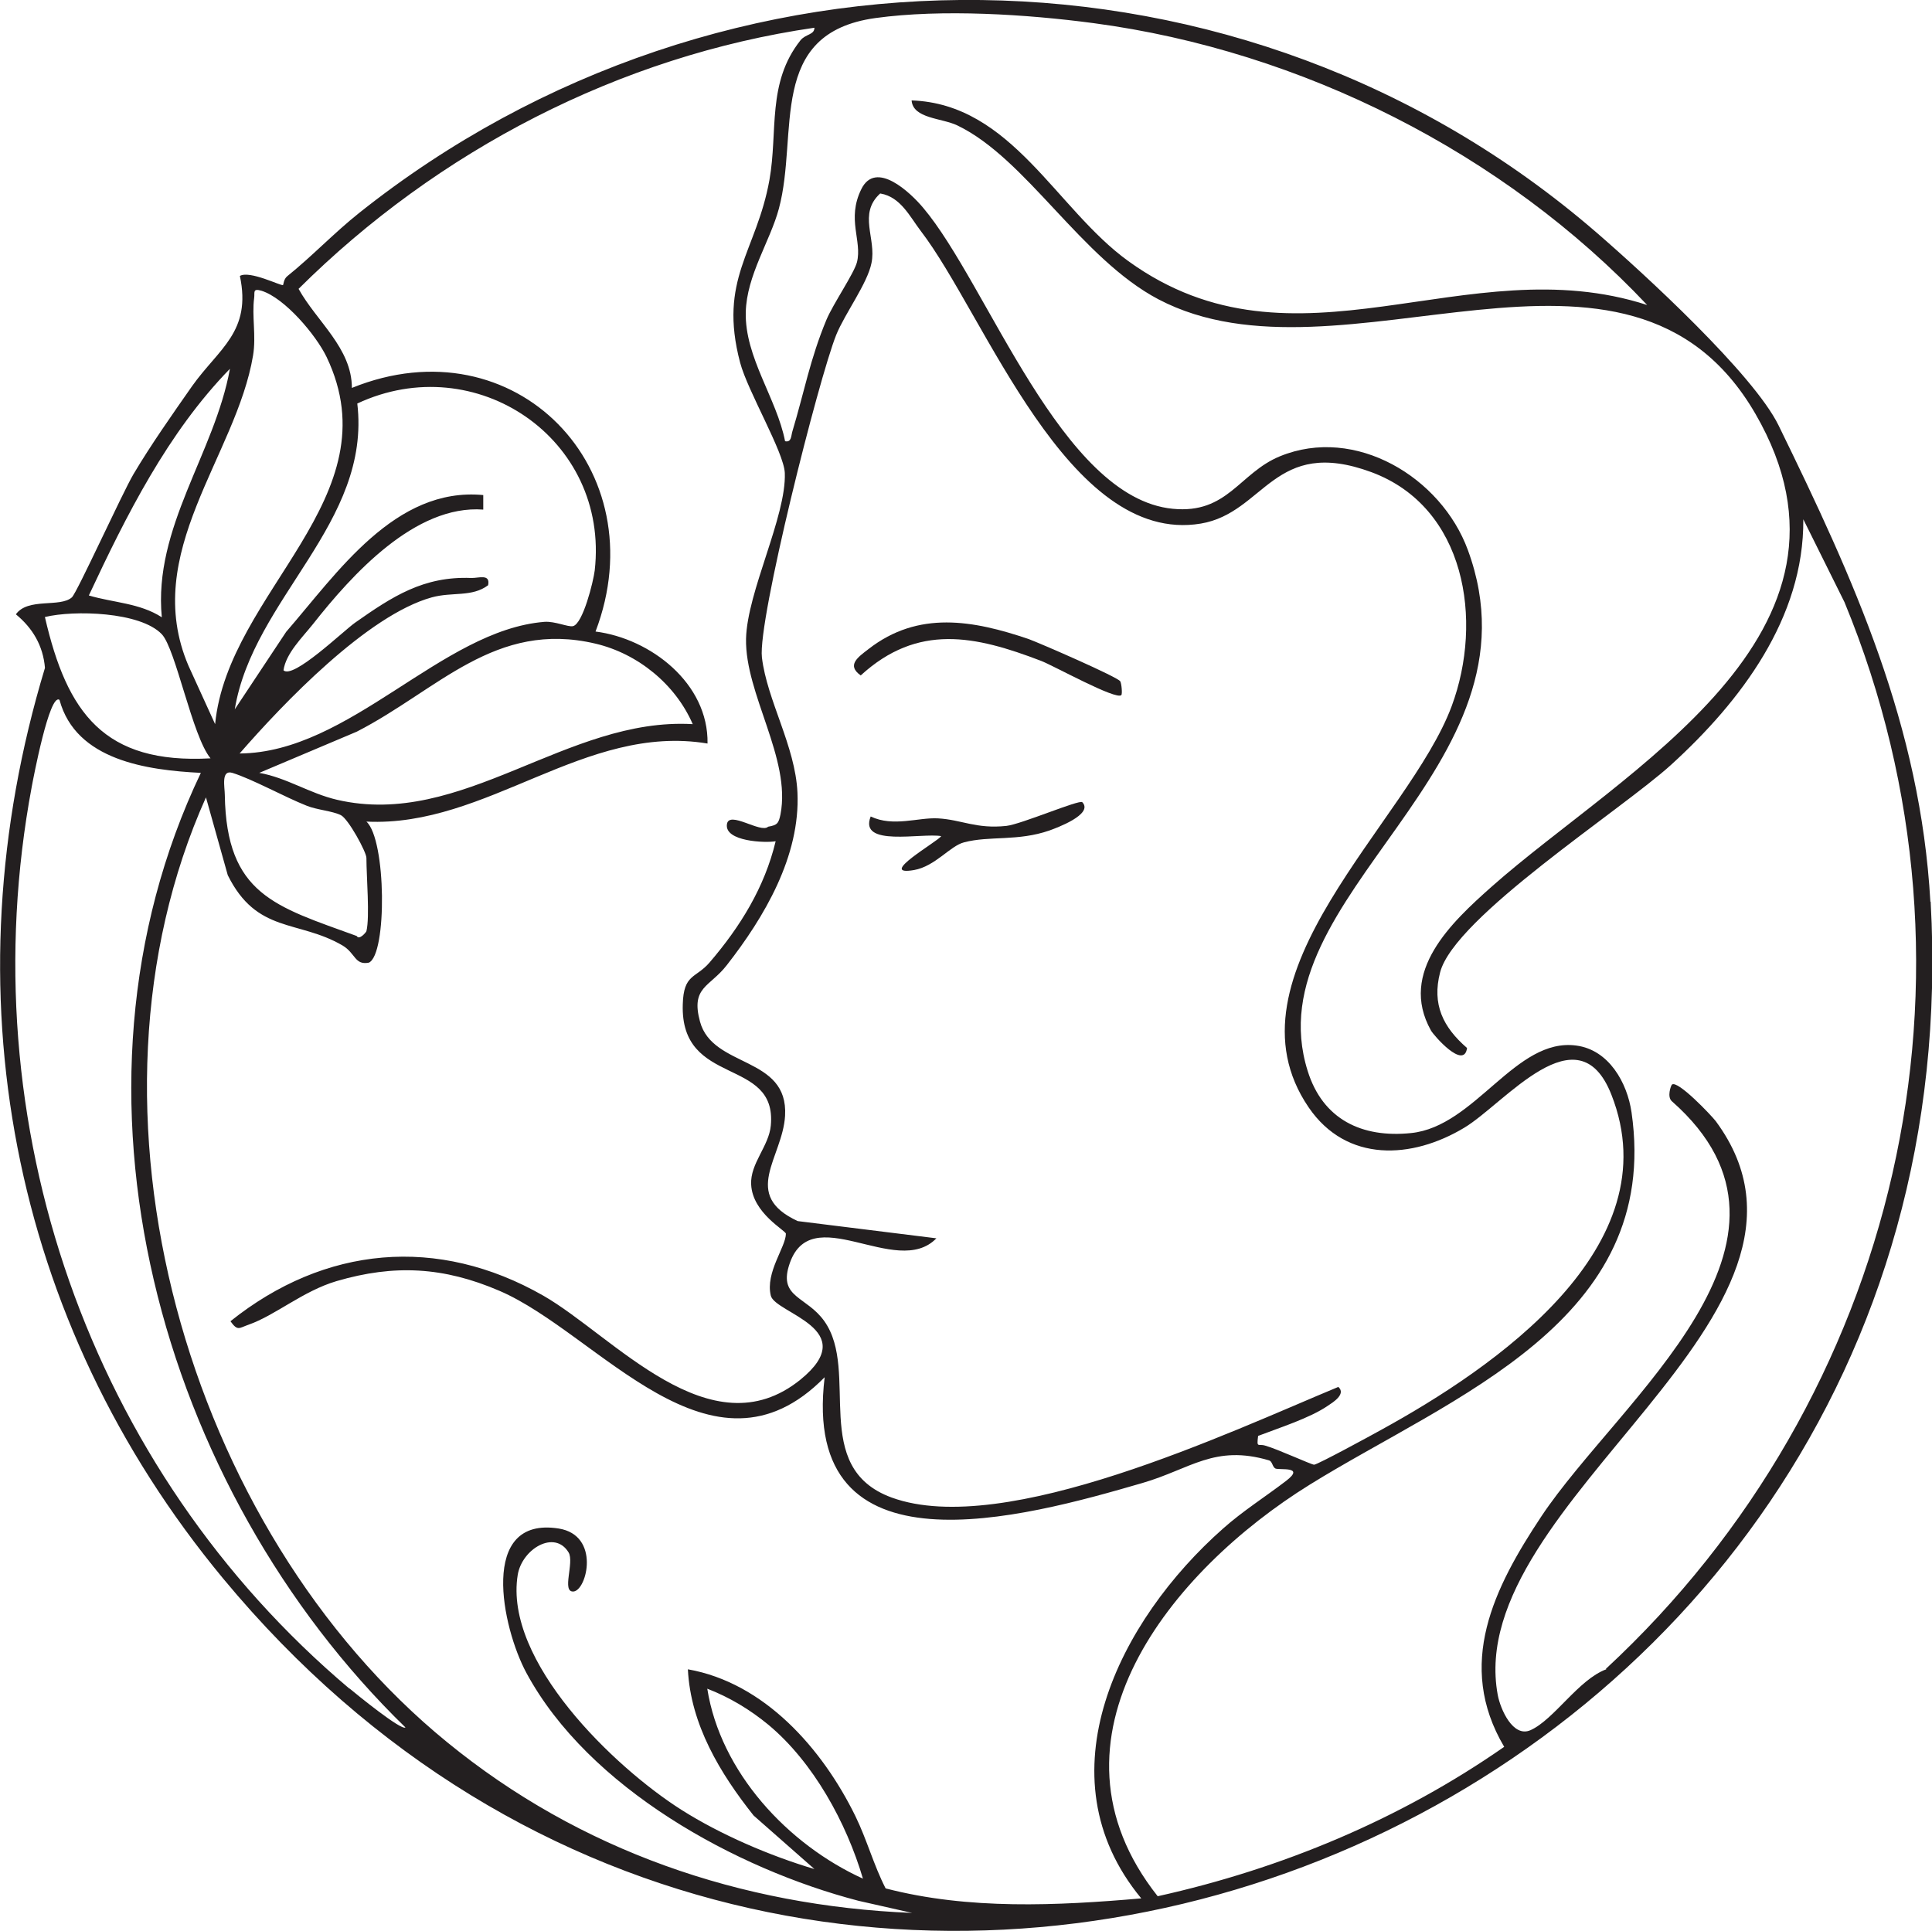
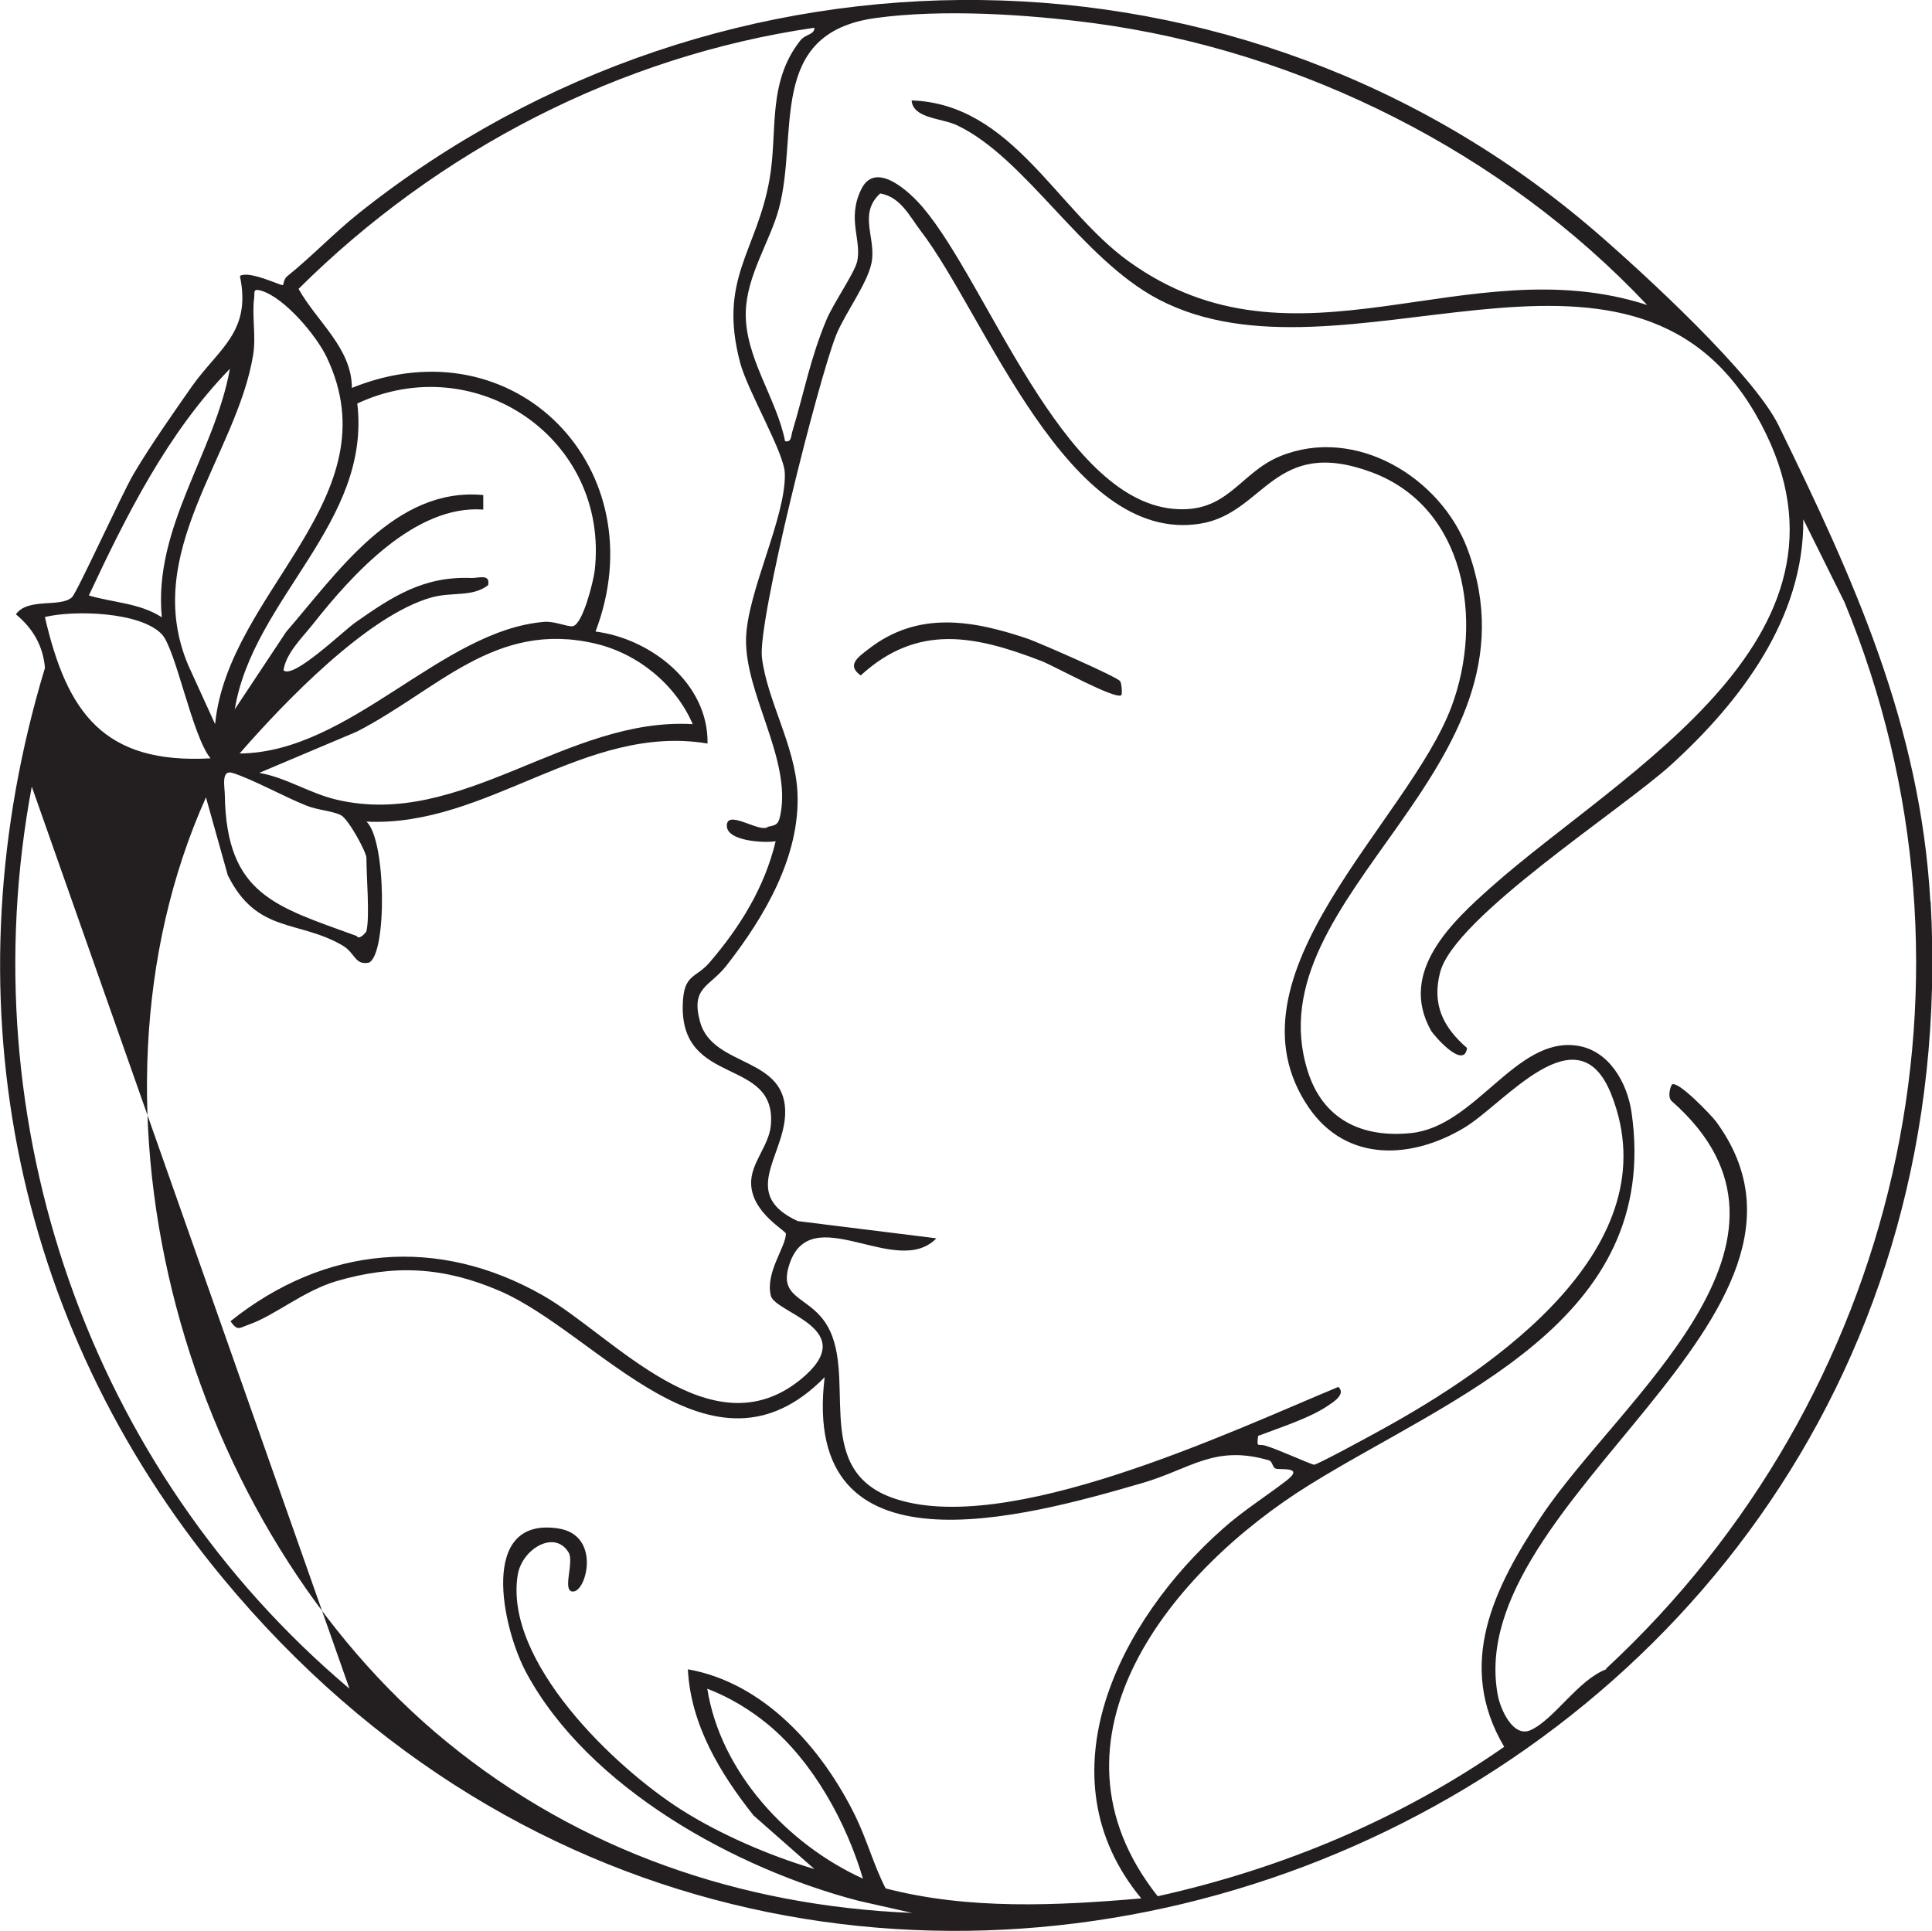
<svg xmlns="http://www.w3.org/2000/svg" id="Layer_1" viewBox="0 0 717.6 717.3">
  <defs>
    <style>      .st0 {        fill: #231f20;      }    </style>
  </defs>
-   <path class="st0" d="M717,335c-3.7-65.5-28.4-119.7-56.4-177-9.3-19-50-56.4-67.7-71.7-131-113.2-324.7-114.5-459.5-7.2-9.3,7.4-17.5,16.1-26.7,23.5-1.4,1.1-1.4,3.3-1.6,3.3-.9.3-12.3-5.5-16-3.4,4.4,20.8-7.8,26.9-17.8,41-7.2,10.3-15.3,21.8-21.7,32.6-4.2,7.1-21,44.1-22.9,45.8-4.4,3.9-16.3,0-20.8,6.3,6.2,5.1,10.1,11.6,10.8,19.9-36.2,119.6-13.1,242.6,66.2,338.3,222.2,268.1,653.5,94.5,634.2-251.5ZM94,132c1.2-7.2-.5-14.6.4-21.3.3-2-.7-3.7,2.7-2.7,8.7,2.7,20.3,16.5,24.2,24.6,25,52.3-36.6,87-41.4,136.4l-9.9-21.7c-17.9-41.9,17.8-77.9,24-115.3ZM132.7,149.9c44-20.6,93.7,13.1,88.2,62-.5,4.1-4.4,19.9-8.1,20.7-1.8.4-6.7-1.9-10.6-1.6-38.3,3.1-72.2,48.6-113.2,48.9,16.2-18.6,47.5-51.4,71.4-58,7.7-2.1,14.9,0,20.9-4.5.9-4.4-3.5-2.6-6.3-2.7-17.7-.7-29.3,6.9-43.1,16.6-4.4,3.1-23,21.1-26.6,17.7.9-6.3,6.9-12.1,10.9-17.1,14.5-18.4,38-44.5,63.3-42.6v-5.4c-32.8-3.1-54.2,28.9-73.2,50.8l-19.1,28.8c6.8-41.3,50.8-69.2,45.5-113.7ZM125.2,297.1c-10.3-2.4-18.7-8.2-28.9-10l36.2-15.3c30.2-15.5,51.4-41.5,88.7-32.7,15.7,3.7,29.7,15.1,36.1,29.9-46.8-2.7-85.6,38.9-132.1,28.1ZM136.1,318.8c0,6.8,1.3,21.8,0,27.1-.1.4-2.7,3.5-3.6,1.8-30.2-11-48.4-15.3-49-52.4,0-2.8-1.5-9.5,2.8-8.2,7.2,2.2,19.5,9,27.6,12.2,4,1.6,9.4,1.9,12.7,3.5,2.8,1.4,9.5,13.7,9.5,15.9ZM85.4,137c-5.7,31.5-28.5,58.9-25.3,92.3-8.2-5.3-18-5.4-27.1-8.1,13.9-29.7,29.3-60.5,52.4-84.2ZM16.7,229.2c10.7-2.6,35.4-2,43.4,6.4,5.2,5.5,11.3,37.9,18.1,46.1-39.6,2.2-53.3-16.9-61.5-52.4ZM129.8,627.3C33.1,545.7-11.6,417.2,11.8,292.2c.5-2.7,6.6-35,10.3-32.2,6.1,22.5,32.6,26.1,52.5,27.1-56.6,118.6-15.3,265.8,76,354.6-1.5,1.3-18.4-12.5-20.8-14.5ZM328.9,701.4c-4.4-8.6-6.9-18-11.2-26.8-12.3-25.1-33.8-49.5-62.2-54.5,1,20.5,12,38.7,24.4,54.3l22.6,19.9c-16.5-4.9-34.9-12.8-49.4-22-24.9-15.8-66-55.2-60.8-87.3,1.6-9.6,13.7-16.9,18.9-8.3,2.2,3.7-2.7,14.8,1.8,14.5,5-.4,10.1-20.9-5.5-23.4-29.9-4.7-21,36.9-12,53.6,23.1,42.8,77.7,72.8,123.4,84.7l19.9,4.5c-63.7-2.6-123.4-23.1-172.7-63.4-96.8-79-141.6-234.9-89.6-351l8.1,28.9c10.8,21.8,26.1,16.5,42.6,26.1,4.9,2.9,4.5,7.4,9.8,6.4,6.8-3,6.5-45.7-.9-52.4,44.9,2.2,81.1-36.6,126.7-29,.4-22.4-21.2-39-41.6-41.6,22.9-60.2-29.8-115.1-90.5-90.5,0-14.8-13.1-24.7-19.8-36.8C162.5,56,230.1,20.8,302.5,10.3c0,2.7-3.3,2.3-5.2,4.7-12.5,15.8-8.3,33.8-11.5,51.8-4.8,26.8-19.1,36.8-10.9,67.9,2.8,10.6,16.3,33.3,16.6,41,.6,16.2-14,44.1-14.4,61.6-.4,20.5,16.8,44.5,12.8,65.2-.7,3.4-1.2,4-4.6,4.6-2.7,2.6-14.6-6.2-15.3-.9-.9,6.4,14.3,7,18.1,6.3-4.1,17.1-13.1,31.7-24.6,45.1-5.1,5.9-9.6,4.1-9.9,15.5-1,30.9,35.1,19.3,32.7,45-.7,7.7-7.7,14.1-7.3,21.9.5,10.7,12.9,17.1,12.9,18.3,0,4.9-7.7,14.4-5.6,23,1.6,6.6,34.1,12.4,11,31.2-33.4,27-69.5-16.3-95.5-31.2-39.2-22.4-81.2-18.5-116.2,9.5,2.7,3.8,3.2,2.5,6.7,1.3,10-3.5,20.2-12.5,32.7-16.2,21.5-6.3,39.8-5.3,60.5,3.6,36.8,15.8,78.8,74.9,120.8,32.1-9.1,75.2,74,52.1,118,39.3,17.9-5.2,26.8-14.4,47.1-8.4,1.2.4,1.2,2.4,2.3,3,1.4.7,11.3-1,4,4.6-7.7,5.9-16.1,11.2-23.4,17.7-38.5,34-68.1,91.8-30.4,137.4-31.3,2.7-64.1,4.3-94.9-3.7ZM320.6,697.9c-28-12.7-53-39.6-57.9-70.6,8.3,3.2,15.9,7.8,22.7,13.4,16.7,13.9,29,36.4,35.1,57.1ZM327.1,71.9c7.4,1.3,10.8,8.5,14.9,13.9,23.9,31.1,54.6,116.9,104,108.7,23.8-4,27.1-32.5,63.4-19.1,35,13,41.6,55.1,29.8,86.9-15.9,42.9-86.6,100.1-53.1,149.1,14.1,20.6,38.4,19.2,57.8,7.5,15-9,42.2-43.8,54.6-12.3,22.4,56.7-43.9,101.7-85.4,124.5-3.4,1.9-23.6,12.9-25,13-1,0-13.8-5.9-18.2-7.1-2.6-.8-3.2,1.1-2.6-3.6,7.8-3,19.2-6.6,25.9-11.2,1.8-1.2,6.9-4.3,3.9-7-40,16.6-123.9,56.4-165.9,41.1-30.6-11.2-11.7-46.7-25-65.5-6.5-9.2-16.8-8.7-13.2-20.5,7.7-25.6,39.9,5.1,54.8-10.3l-51.5-6.4c-21.2-9.8-5.6-23.6-4.7-39.1,1.3-22.4-26.9-17.6-31.6-35-3.5-12.9,3.6-12.8,9.9-20.9,14-17.9,27.4-40.6,26.3-64.2-.8-17.3-11.3-34.2-13.2-50.2-1.6-13.7,21.1-103.6,27.6-119.8,3.2-7.9,11.6-19.1,13.1-26.7,1.9-9.1-5.1-18.2,3.2-25.8ZM596.6,620.1c-10.3,3.8-19.4,18.7-28.1,22.6-6.5,2.9-11.2-7.7-12.2-13.1-13.3-72.2,134.1-141.1,81-213.1-1.6-2.1-14.2-15.4-16.3-13.6-.4.4-1.9,4.6,0,6.2,59,52-19.5,110.6-48.5,154.2-17.6,26.5-31.9,55-13.8,85.6-38.6,26.9-82.7,45.3-128.7,55.5-46.3-58.5,5.2-121.1,56.5-152.9,52.7-32.7,130.7-60.6,119.5-138.3-1.6-11-8.4-23.2-20.5-24.8-22.6-3.1-37.5,30.1-61.4,32.5-18.3,1.9-32.8-5.1-38.4-23.1-20.5-65.3,89.5-112,59.5-193.5-9.9-27-41.8-46.3-69.8-34.8-15.1,6.2-19.4,21.5-39.8,19.5-41.4-4-68.7-83.4-92.7-111.8-4.6-5.5-17.6-18-23-6.9-5.5,11.2.4,19.1-1.6,27.1-1.1,4.2-8.8,15.4-11.3,21.3-6.1,14.6-8.3,27-12.7,41.6-.5,1.7-.3,4.1-2.7,3.6-3.1-15.9-15-31.2-14.6-47.9.3-13.7,9.1-26.5,12.3-38.5,7.5-27.9-4.7-65.2,35.9-70.8,24.7-3.4,56.2-1.4,81,1.9,77.3,10.3,152.4,48.2,205.6,104.7-67.3-21.8-130.4,28.7-192.7-16.3-26.9-19.4-43.3-58.4-80.5-59.7.5,6.8,11.2,6.5,17,9.3,25.6,12.3,46,49.5,74.7,64.6,68.1,35.7,174.2-39.4,221.7,42.5,47.4,81.9-49.2,132.4-98.1,175.8-14.6,13-34.6,31.5-22.4,53.3,1,1.8,12.3,14.8,13.4,6.5-8.9-7.7-13.1-16.2-10-28.1,5.3-20.5,67.2-60.2,85.8-77.1,25.8-23.5,49.4-54.5,49.1-91.2l15.3,30.8c57.1,138.4,19.9,295.6-88.6,396.2Z" />
+   <path class="st0" d="M717,335c-3.7-65.5-28.4-119.7-56.4-177-9.3-19-50-56.4-67.7-71.7-131-113.2-324.7-114.5-459.5-7.2-9.3,7.4-17.5,16.1-26.7,23.5-1.4,1.1-1.4,3.3-1.6,3.3-.9.3-12.3-5.5-16-3.4,4.4,20.8-7.8,26.9-17.8,41-7.2,10.3-15.3,21.8-21.7,32.6-4.2,7.1-21,44.1-22.9,45.8-4.4,3.9-16.3,0-20.8,6.3,6.2,5.1,10.1,11.6,10.8,19.9-36.2,119.6-13.1,242.6,66.2,338.3,222.2,268.1,653.5,94.5,634.2-251.5ZM94,132c1.2-7.2-.5-14.6.4-21.3.3-2-.7-3.7,2.7-2.7,8.7,2.7,20.3,16.5,24.2,24.6,25,52.3-36.6,87-41.4,136.4l-9.9-21.7c-17.9-41.9,17.8-77.9,24-115.3ZM132.7,149.9c44-20.6,93.7,13.1,88.2,62-.5,4.1-4.4,19.9-8.1,20.7-1.8.4-6.7-1.9-10.6-1.6-38.3,3.1-72.2,48.6-113.2,48.9,16.2-18.6,47.5-51.4,71.4-58,7.7-2.1,14.9,0,20.9-4.5.9-4.4-3.5-2.6-6.3-2.7-17.7-.7-29.3,6.9-43.1,16.6-4.4,3.1-23,21.1-26.6,17.7.9-6.3,6.9-12.1,10.9-17.1,14.5-18.4,38-44.5,63.3-42.6v-5.4c-32.8-3.1-54.2,28.9-73.2,50.8l-19.1,28.8c6.8-41.3,50.8-69.2,45.5-113.7ZM125.2,297.1c-10.3-2.4-18.7-8.2-28.9-10l36.2-15.3c30.2-15.5,51.4-41.5,88.7-32.7,15.7,3.7,29.7,15.1,36.1,29.9-46.8-2.7-85.6,38.9-132.1,28.1ZM136.1,318.8c0,6.8,1.3,21.8,0,27.1-.1.4-2.7,3.5-3.6,1.8-30.2-11-48.4-15.3-49-52.4,0-2.8-1.5-9.5,2.8-8.2,7.2,2.2,19.5,9,27.6,12.2,4,1.6,9.4,1.9,12.7,3.5,2.8,1.4,9.5,13.7,9.5,15.9ZM85.4,137c-5.7,31.5-28.5,58.9-25.3,92.3-8.2-5.3-18-5.4-27.1-8.1,13.9-29.7,29.3-60.5,52.4-84.2ZM16.7,229.2c10.7-2.6,35.4-2,43.4,6.4,5.2,5.5,11.3,37.9,18.1,46.1-39.6,2.2-53.3-16.9-61.5-52.4ZM129.8,627.3C33.1,545.7-11.6,417.2,11.8,292.2ZM328.9,701.4c-4.4-8.6-6.9-18-11.2-26.8-12.3-25.1-33.8-49.5-62.2-54.5,1,20.5,12,38.7,24.4,54.3l22.6,19.9c-16.5-4.9-34.9-12.8-49.4-22-24.9-15.8-66-55.2-60.8-87.3,1.6-9.6,13.7-16.9,18.9-8.3,2.2,3.7-2.7,14.8,1.8,14.5,5-.4,10.1-20.9-5.5-23.4-29.9-4.7-21,36.9-12,53.6,23.1,42.8,77.7,72.8,123.4,84.7l19.9,4.5c-63.7-2.6-123.4-23.1-172.7-63.4-96.8-79-141.6-234.9-89.6-351l8.1,28.9c10.8,21.8,26.1,16.5,42.6,26.1,4.9,2.9,4.5,7.4,9.8,6.4,6.8-3,6.5-45.7-.9-52.4,44.9,2.2,81.1-36.6,126.7-29,.4-22.4-21.2-39-41.6-41.6,22.9-60.2-29.8-115.1-90.5-90.5,0-14.8-13.1-24.7-19.8-36.8C162.5,56,230.1,20.8,302.5,10.3c0,2.7-3.3,2.3-5.2,4.7-12.5,15.8-8.3,33.8-11.5,51.8-4.8,26.8-19.1,36.8-10.9,67.9,2.8,10.6,16.3,33.3,16.6,41,.6,16.2-14,44.1-14.4,61.6-.4,20.5,16.8,44.5,12.8,65.2-.7,3.4-1.2,4-4.6,4.6-2.7,2.6-14.6-6.2-15.3-.9-.9,6.4,14.3,7,18.1,6.3-4.1,17.1-13.1,31.7-24.6,45.1-5.1,5.9-9.6,4.1-9.9,15.5-1,30.9,35.1,19.3,32.7,45-.7,7.7-7.7,14.1-7.3,21.9.5,10.7,12.9,17.1,12.9,18.3,0,4.9-7.7,14.4-5.6,23,1.6,6.6,34.1,12.4,11,31.2-33.4,27-69.5-16.3-95.5-31.2-39.2-22.4-81.2-18.5-116.2,9.5,2.7,3.8,3.2,2.5,6.7,1.3,10-3.5,20.2-12.5,32.7-16.2,21.5-6.3,39.8-5.3,60.5,3.6,36.8,15.8,78.8,74.9,120.8,32.1-9.1,75.2,74,52.1,118,39.3,17.9-5.2,26.8-14.4,47.1-8.4,1.2.4,1.2,2.4,2.3,3,1.4.7,11.3-1,4,4.6-7.7,5.9-16.1,11.2-23.4,17.7-38.5,34-68.1,91.8-30.4,137.4-31.3,2.7-64.1,4.3-94.9-3.7ZM320.6,697.9c-28-12.7-53-39.6-57.9-70.6,8.3,3.2,15.9,7.8,22.7,13.4,16.7,13.9,29,36.4,35.1,57.1ZM327.1,71.9c7.4,1.3,10.8,8.5,14.9,13.9,23.9,31.1,54.6,116.9,104,108.7,23.8-4,27.1-32.5,63.4-19.1,35,13,41.6,55.1,29.8,86.9-15.9,42.9-86.6,100.1-53.1,149.1,14.1,20.6,38.4,19.2,57.8,7.5,15-9,42.2-43.8,54.6-12.3,22.4,56.7-43.9,101.7-85.4,124.5-3.4,1.9-23.6,12.9-25,13-1,0-13.8-5.9-18.2-7.1-2.6-.8-3.2,1.1-2.6-3.6,7.8-3,19.2-6.6,25.9-11.2,1.8-1.2,6.9-4.3,3.9-7-40,16.6-123.9,56.4-165.9,41.1-30.6-11.2-11.7-46.7-25-65.5-6.5-9.2-16.8-8.7-13.2-20.5,7.7-25.6,39.9,5.1,54.8-10.3l-51.5-6.4c-21.2-9.8-5.6-23.6-4.7-39.1,1.3-22.4-26.9-17.6-31.6-35-3.5-12.9,3.6-12.8,9.9-20.9,14-17.9,27.4-40.6,26.3-64.2-.8-17.3-11.3-34.2-13.2-50.2-1.6-13.7,21.1-103.6,27.6-119.8,3.2-7.9,11.6-19.1,13.1-26.7,1.9-9.1-5.1-18.2,3.2-25.8ZM596.6,620.1c-10.3,3.8-19.4,18.7-28.1,22.6-6.5,2.9-11.2-7.7-12.2-13.1-13.3-72.2,134.1-141.1,81-213.1-1.6-2.1-14.2-15.4-16.3-13.6-.4.4-1.9,4.6,0,6.2,59,52-19.5,110.6-48.5,154.2-17.6,26.5-31.9,55-13.8,85.6-38.6,26.9-82.7,45.3-128.7,55.5-46.3-58.5,5.2-121.1,56.5-152.9,52.7-32.7,130.7-60.6,119.5-138.3-1.6-11-8.4-23.2-20.5-24.8-22.6-3.1-37.5,30.1-61.4,32.5-18.3,1.9-32.8-5.1-38.4-23.1-20.5-65.3,89.5-112,59.5-193.5-9.9-27-41.8-46.3-69.8-34.8-15.1,6.2-19.4,21.5-39.8,19.5-41.4-4-68.7-83.4-92.7-111.8-4.6-5.5-17.6-18-23-6.9-5.5,11.2.4,19.1-1.6,27.1-1.1,4.2-8.8,15.4-11.3,21.3-6.1,14.6-8.3,27-12.7,41.6-.5,1.7-.3,4.1-2.7,3.6-3.1-15.9-15-31.2-14.6-47.9.3-13.7,9.1-26.5,12.3-38.5,7.5-27.9-4.7-65.2,35.9-70.8,24.7-3.4,56.2-1.4,81,1.9,77.3,10.3,152.4,48.2,205.6,104.7-67.3-21.8-130.4,28.7-192.7-16.3-26.9-19.4-43.3-58.4-80.5-59.7.5,6.8,11.2,6.5,17,9.3,25.6,12.3,46,49.5,74.7,64.6,68.1,35.7,174.2-39.4,221.7,42.5,47.4,81.9-49.2,132.4-98.1,175.8-14.6,13-34.6,31.5-22.4,53.3,1,1.8,12.3,14.8,13.4,6.5-8.9-7.7-13.1-16.2-10-28.1,5.3-20.5,67.2-60.2,85.8-77.1,25.8-23.5,49.4-54.5,49.1-91.2l15.3,30.8c57.1,138.4,19.9,295.6-88.6,396.2Z" />
  <path class="st0" d="M319.7,250.9c21.2-19.4,42.5-14.8,67-5.4,4.7,1.8,27.9,14.7,29.8,12.7.4-.4.1-4.2-.4-5.1-.9-1.6-29.9-14.2-34-15.7-20.6-7-41-10.7-59.5,3.7-3.9,3-8.3,6-2.9,9.8Z" />
-   <path class="st0" d="M373.8,306.8c-11.2,1.2-16.6-2.3-25.4-2.8-7.4-.4-16.6,3.3-25-.7-4.6,11.5,19,6,26.2,7.3-1.3,2-24.2,15-10.1,12.6,7.9-1.4,13.4-9,18.6-10.3,9.5-2.5,19.9-.3,31.7-4.4,2.5-.9,16.5-6,12.2-10.5-1-1.1-22.7,8.2-28.2,8.8Z" />
</svg>